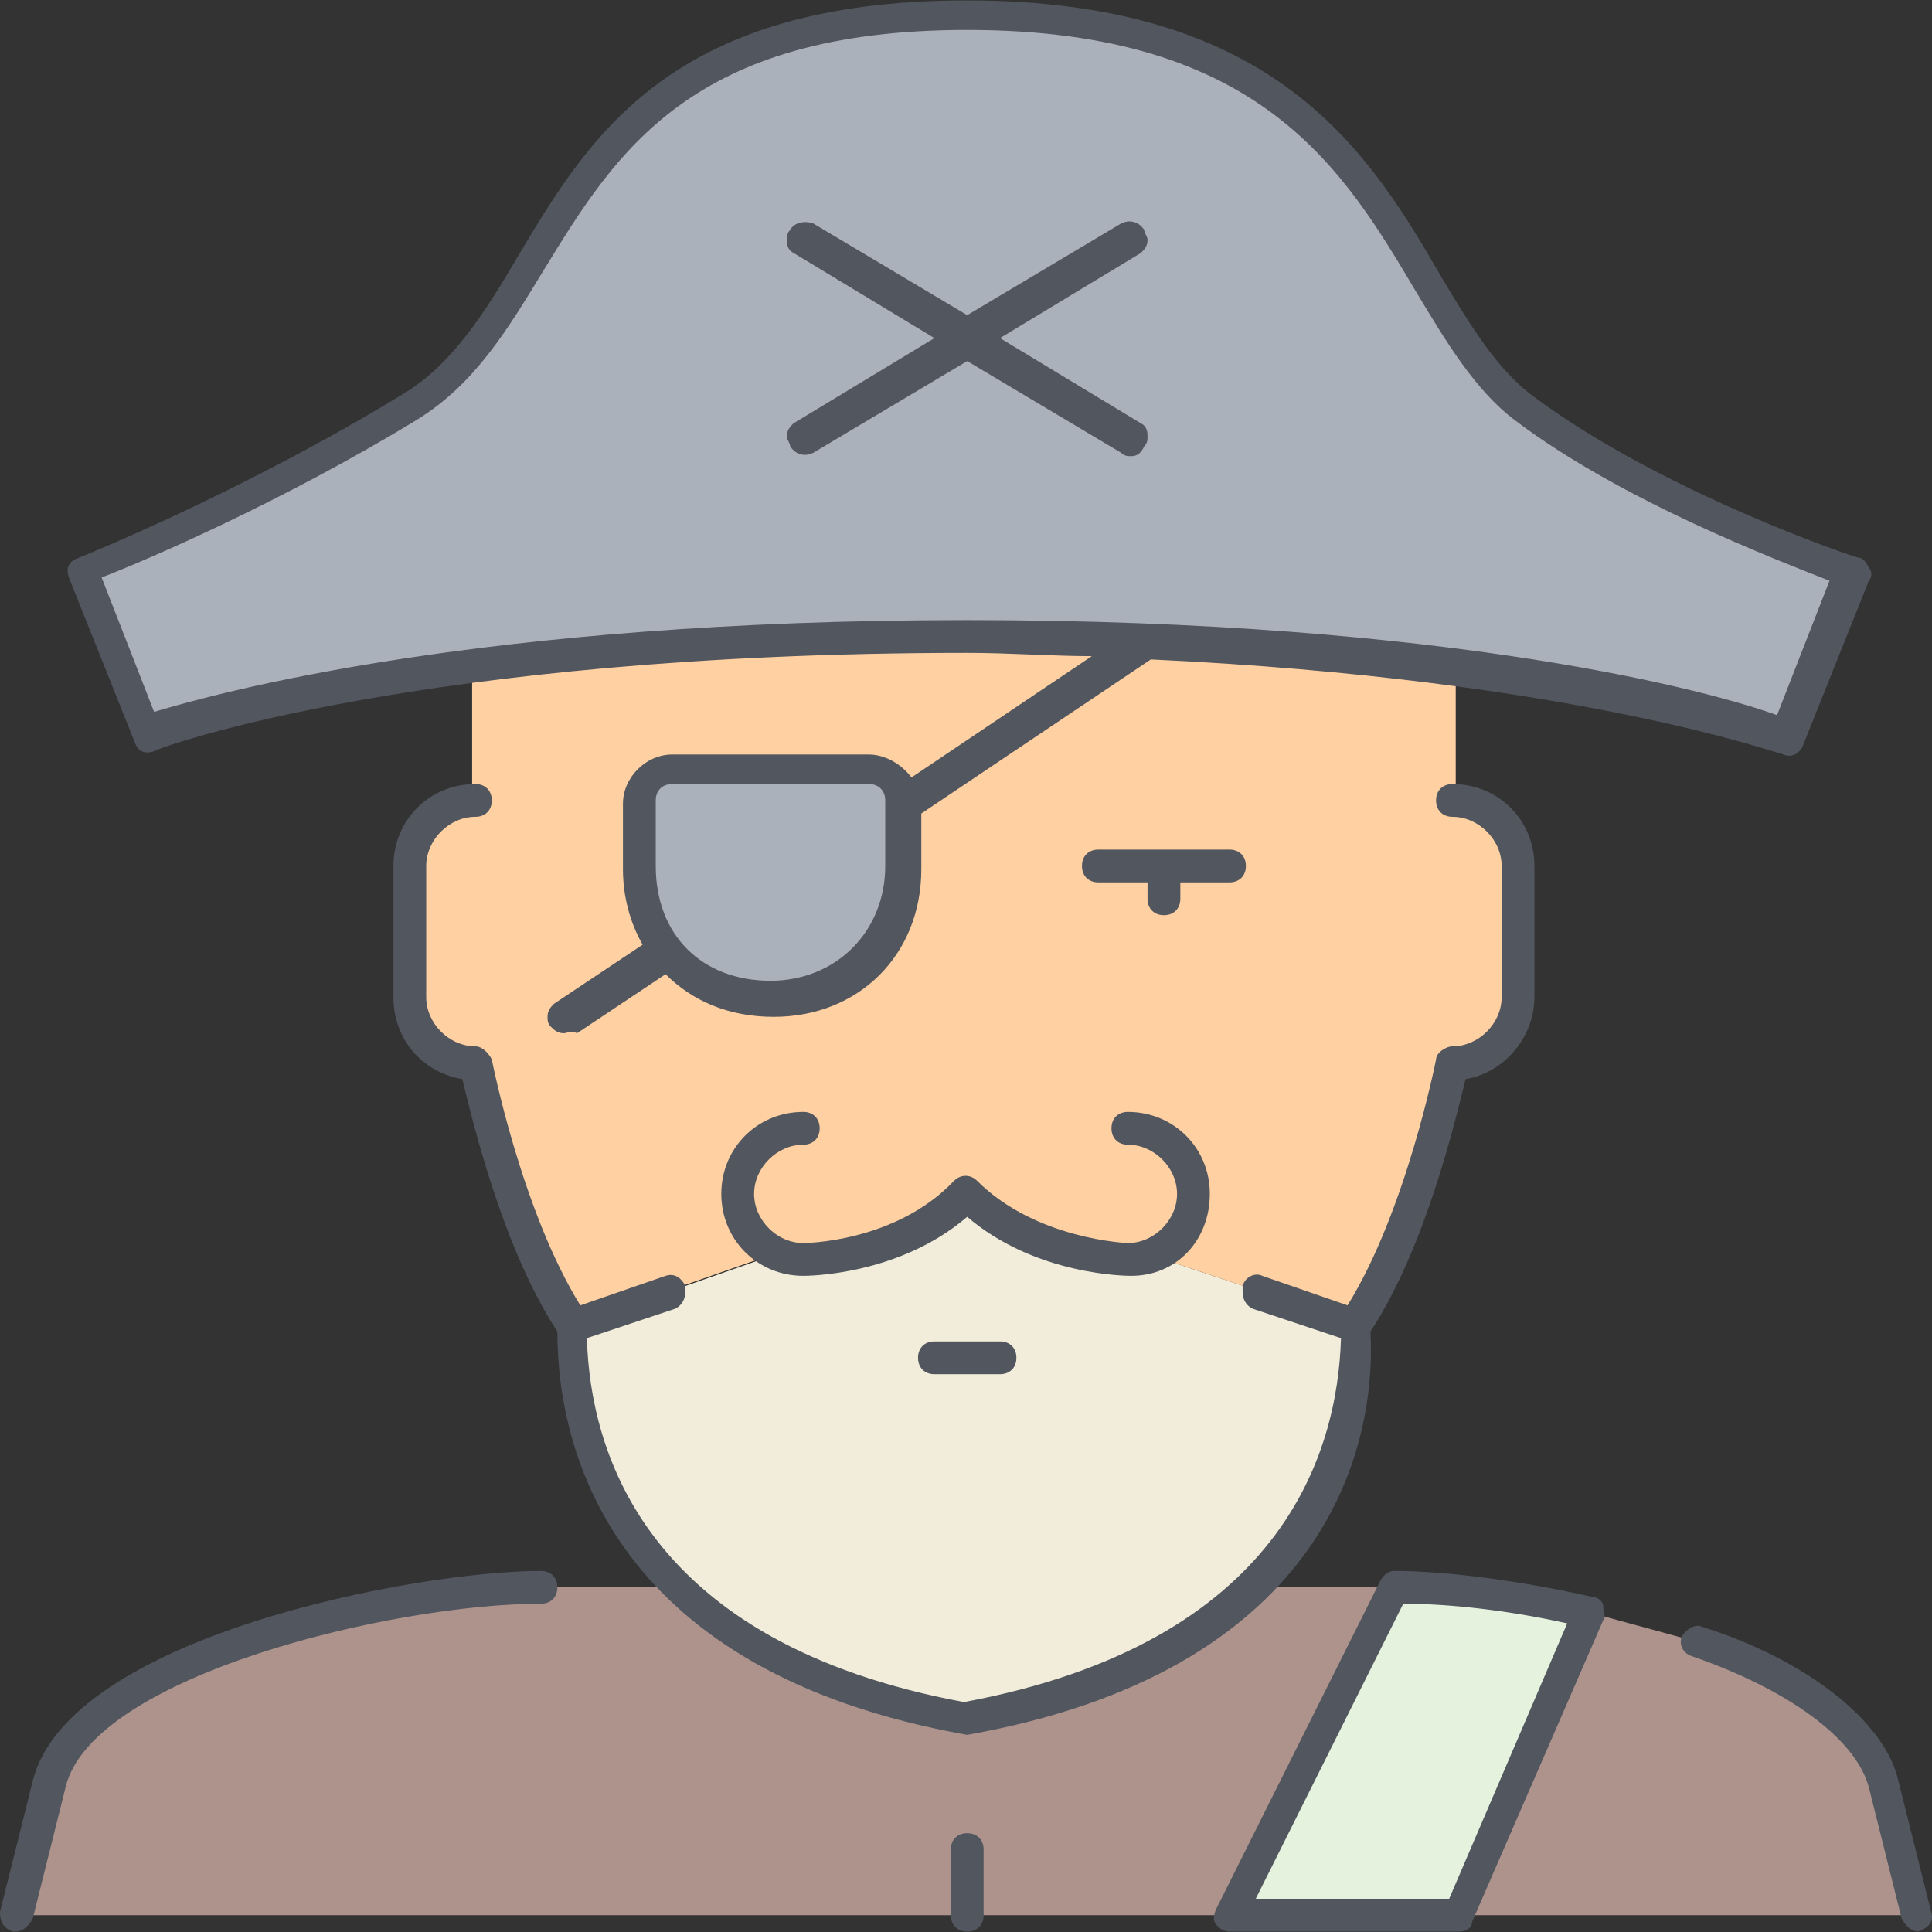
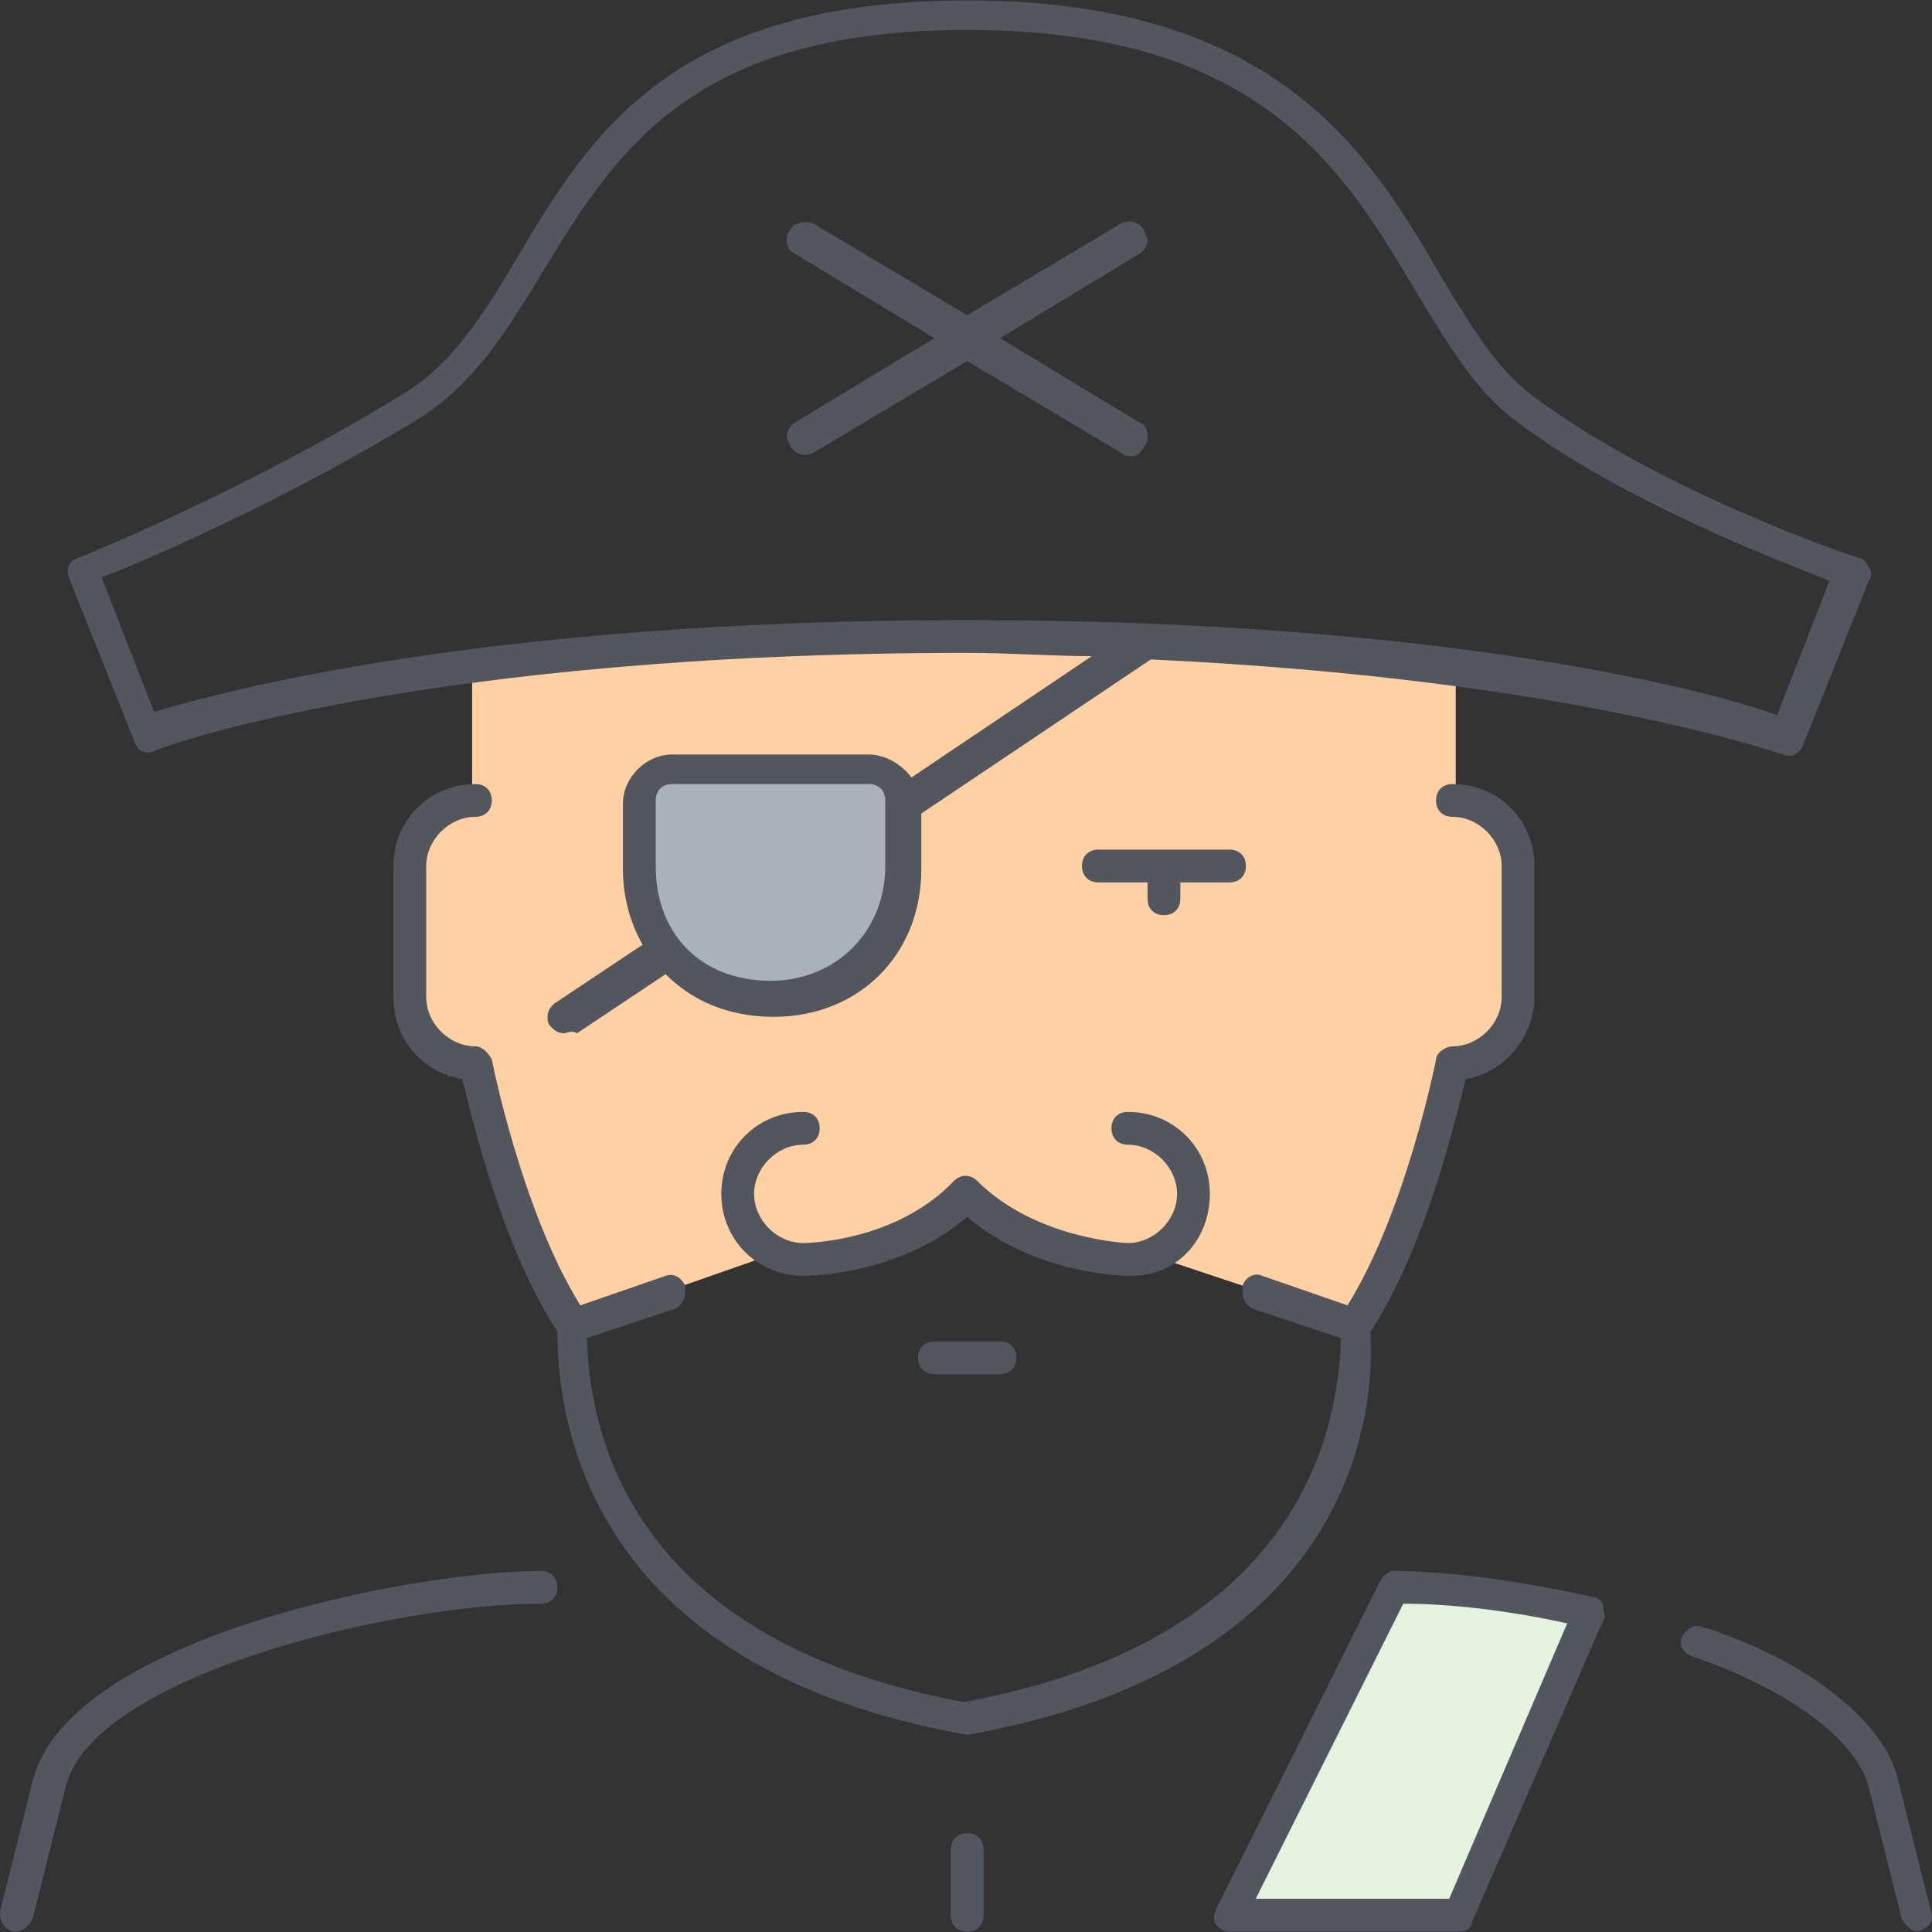
<svg xmlns="http://www.w3.org/2000/svg" version="1.1" id="Layer_1" x="0px" y="0px" viewBox="0 0 502.835 502.835" style="enable-background:new 0 0 502.835 502.835;" xml:space="preserve">
  <rect x="0" y="0" width="502.835" height="502.835" fill="#333333" stroke="none" />
  <g transform="translate(1 1)">
    <path style="fill:#AAB1BA;" d="M233.667,207.324v17.067c0,19.627-14.507,34.133-34.133,34.133S165.4,244.871,165.4,224.391v-17.067   c0-4.267,3.413-8.533,8.533-8.533h51.2C230.253,198.791,233.667,203.057,233.667,207.324" />
-     <path style="fill:#F2EDDA;" d="M299.373,325.937l53.76,17.92c0,15.36-3.413,43.52-26.453,67.413   c-15.36,15.36-39.253,28.16-75.947,34.987c-36.693-6.827-60.587-19.627-75.947-34.987c-23.893-23.893-26.453-52.053-26.453-67.413   l51.2-17.92l0.853-0.853c2.56,0.853,5.12,1.707,8.533,1.707c0,0,25.6,0,42.667-17.067c17.067,17.067,42.667,17.067,42.667,17.067   C295.96,326.791,297.667,326.791,299.373,325.937L299.373,325.937z" />
-     <path style="fill:#AE938D;" d="M361.667,412.124L319,497.457H3.267l8.533-34.133c8.533-34.133,93.867-51.2,128-51.2h34.133   l0.853-0.853c15.36,15.36,38.4,28.16,75.947,34.987c36.693-6.827,60.587-20.48,75.947-34.987l0.853,0.853H361.667z    M489.667,463.324l8.533,34.133H378.733l34.133-78.507h0.853l28.16,7.68C465.773,434.311,486.253,448.817,489.667,463.324z" />
    <path style="fill:#FFD0A1;" d="M353.133,343.857l-53.76-17.92l0,0c-1.707,0.853-3.413,0.853-5.973,0.853c0,0-25.6,0-42.667-17.067   c-17.067,17.067-42.667,17.067-42.667,17.067c-3.413,0-5.973-0.853-8.533-1.707l-0.853,0.853l-51.2,17.92   c-17.067-25.6-25.6-68.267-25.6-68.267c-9.387,0-17.067-7.68-17.067-17.067v-34.133c0-9.387,7.68-17.067,17.067-17.067v-34.133   v-0.853c33.28-4.267,75.093-7.68,128-7.68s95.573,3.413,128,7.68v0.853v34.133c9.387,0,17.067,7.68,17.067,17.067v34.133   c0,9.387-7.68,17.067-17.067,17.067C378.733,275.591,370.2,318.257,353.133,343.857L353.133,343.857z M233.667,207.324   c0-4.267-3.413-8.533-8.533-8.533h-51.2c-5.12,0-8.533,4.267-8.533,8.533v17.067c0,20.48,14.507,34.133,34.133,34.133   s34.133-14.507,34.133-34.133V207.324z" />
    <path style="fill:#E4F2DE;" d="M412.867,418.951l-34.133,78.507H319l42.667-85.333C373.613,412.124,393.24,414.684,412.867,418.951   " />
-     <path style="fill:#AAB1BA;" d="M481.133,147.591l-17.067,42.667c0,0-27.307-10.24-85.333-17.92c-32.427-4.267-75.093-7.68-128-7.68   s-95.573,3.413-128,7.68c-58.027,7.68-85.333,17.92-85.333,17.92l-17.067-42.667c0,0,42.667-17.067,85.333-42.667   S139.8,2.524,250.733,2.524s110.933,76.8,145.067,102.4S481.133,147.591,481.133,147.591" />
  </g>
  <path style="fill:#51565F;" d="M499.2,502.724c-1.707,0-3.413-1.707-4.267-3.413l-8.533-34.133  c-3.413-12.8-21.333-25.6-46.08-34.133c-2.56-0.853-3.413-3.413-2.56-5.12c0.853-1.707,3.413-3.413,5.12-2.56  c27.307,8.533,47.787,24.747,51.2,40.107l8.533,34.133C503.467,500.164,501.76,501.871,499.2,502.724  C500.053,502.724,499.2,502.724,499.2,502.724z M4.267,502.724H3.413c-2.56-0.853-3.413-2.56-3.413-5.12l8.533-34.133  c9.387-37.547,99.84-54.613,132.267-54.613c2.56,0,4.267,1.707,4.267,4.267c0,2.56-1.707,4.267-4.267,4.267  c-38.4,0-116.907,18.773-123.733,47.787l-8.533,34.133C7.68,501.017,5.973,502.724,4.267,502.724z M379.733,502.724H320  c-1.707,0-2.56-0.853-3.413-1.707c-0.853-0.853-0.853-2.56,0-4.267l42.667-85.333c0.853-1.707,2.56-2.56,3.413-2.56  c13.653,0,33.28,2.56,52.053,6.827c0.853,0,2.56,0.853,2.56,2.56s0.853,2.56,0,3.413l-34.133,78.507  C383.147,501.871,381.44,502.724,379.733,502.724z M326.827,494.191h50.347l30.72-71.68c-15.36-3.413-30.72-5.12-42.667-5.12  L326.827,494.191z M251.733,502.724c-2.56,0-4.267-1.707-4.267-4.267v-17.067c0-2.56,1.707-4.267,4.267-4.267  c2.56,0,4.267,1.707,4.267,4.267v17.067C256,501.017,254.293,502.724,251.733,502.724z M251.733,451.524  C251.733,451.524,250.88,451.524,251.733,451.524c-91.307-16.213-106.667-72.533-106.667-104.96  c-14.507-22.187-22.187-55.467-24.747-65.707c-10.24-1.707-17.92-10.24-17.92-21.333v-34.133c0-11.947,9.387-21.333,21.333-21.333  c2.56,0,4.267,1.707,4.267,4.267c0,2.56-1.707,4.267-4.267,4.267c-6.827,0-12.8,5.973-12.8,12.8v34.133  c0,6.827,5.973,12.8,12.8,12.8c1.707,0,3.413,1.707,4.267,3.413c0,0,7.68,39.253,23.04,64l22.187-7.68  c2.56-0.853,4.267,0.853,5.12,2.56c0,0.853,0,0.853,0,1.707c0,1.707-0.853,3.413-2.56,4.267l-23.04,7.68  c0.853,29.867,15.36,79.36,98.133,94.72c82.773-15.36,97.28-64.853,98.133-94.72l-23.04-7.68c-1.707-0.853-2.56-2.56-2.56-4.267  c0-0.853,0-0.853,0-1.707c0.853-2.56,3.413-3.413,5.12-2.56l22.187,7.68c15.36-24.747,23.04-64,23.04-64  c0-1.707,2.56-3.413,4.267-3.413c6.827,0,12.8-5.973,12.8-12.8v-34.133c0-6.827-5.973-12.8-12.8-12.8  c-2.56,0-4.267-1.707-4.267-4.267c0-2.56,1.707-4.267,4.267-4.267c11.947,0,21.333,9.387,21.333,21.333v34.133  c0,10.24-7.68,19.627-17.92,21.333c-2.56,10.24-10.24,43.52-24.747,65.707C358.4,378.991,343.04,435.311,251.733,451.524  C252.587,451.524,251.733,451.524,251.733,451.524z M260.267,357.657H243.2c-2.56,0-4.267-1.707-4.267-4.267  c0-2.56,1.707-4.267,4.267-4.267h17.067c2.56,0,4.267,1.707,4.267,4.267C264.533,355.951,262.827,357.657,260.267,357.657z   M294.4,332.057c-0.853,0-24.747,0-42.667-15.36c-17.92,15.36-41.813,15.36-42.667,15.36c-11.947,0-21.333-9.387-21.333-21.333  c0-11.947,9.387-21.333,21.333-21.333c2.56,0,4.267,1.707,4.267,4.267c0,2.56-1.707,4.267-4.267,4.267  c-6.827,0-12.8,5.973-12.8,12.8s5.973,12.8,12.8,12.8c0,0,23.893,0,39.253-16.213c1.707-1.707,4.267-1.707,5.973,0  c15.36,15.36,39.253,16.213,39.253,16.213c6.827,0,12.8-5.973,12.8-12.8s-5.973-12.8-12.8-12.8c-2.56,0-4.267-1.707-4.267-4.267  c0-2.56,1.707-4.267,4.267-4.267c11.947,0,21.333,9.387,21.333,21.333C314.88,322.671,306.347,332.057,294.4,332.057z   M146.773,268.911c-1.707,0-2.56-0.853-3.413-1.707c-0.853-0.853-0.853-1.707-0.853-2.56c0-1.707,0.853-2.56,1.707-3.413  l23.04-15.36c-3.413-5.973-5.12-12.8-5.12-19.627v-17.067c0-6.827,5.973-12.8,12.8-12.8h51.2c4.267,0,8.533,2.56,11.093,5.973  l46.933-31.573c-10.24,0-21.333-0.853-32.427-0.853c-142.507,0-210.773,24.747-211.627,25.6c-2.56,0.853-4.267,0-5.12-2.56  L17.92,150.298c-0.853-2.56,0-4.267,2.56-5.12c0,0,42.667-17.067,84.48-42.667c12.8-7.68,21.333-21.333,29.867-35.84  c18.773-31.573,40.107-66.56,116.907-66.56c81.067,0,104.96,40.107,123.733,72.533c7.68,12.8,14.507,23.893,23.893,30.72  c33.28,24.747,83.627,41.813,84.48,41.813c0.853,0,1.707,0.853,2.56,2.56c0.853,0.853,0.853,2.56,0,3.413l-17.067,42.667  c-0.853,2.56-3.413,3.413-5.12,2.56c-0.853,0-54.613-19.627-164.693-24.747l-59.733,40.107v14.507c0,22.187-16.213,38.4-38.4,38.4  c-11.947,0-21.333-4.267-28.16-11.093l-23.04,15.36C148.48,268.057,147.627,268.911,146.773,268.911z M174.933,204.057  c-2.56,0-4.267,1.707-4.267,4.267v17.067c0,17.92,11.947,29.867,29.867,29.867c17.067,0,29.867-12.8,29.867-29.867v-17.067l0,0l0,0  c0-2.56-1.707-4.267-4.267-4.267H174.933z M251.733,161.391c126.293,0,194.56,18.773,210.773,24.747l13.653-34.987  c-12.8-5.12-53.76-20.48-81.92-41.813c-10.24-7.68-17.92-20.48-25.6-33.28C349.867,44.484,328.533,7.791,251.733,7.791  c-71.68,0-91.307,31.573-110.08,62.293c-9.387,15.36-17.92,29.867-33.28,39.253c-34.987,21.333-70.827,36.693-81.92,40.96  l13.653,34.987C57.173,180.164,125.44,161.391,251.733,161.391z M302.933,238.191c-2.56,0-4.267-1.707-4.267-4.267v-4.267h-12.8  c-2.56,0-4.267-1.707-4.267-4.267s1.707-4.267,4.267-4.267H320c2.56,0,4.267,1.707,4.267,4.267s-1.707,4.267-4.267,4.267h-12.8  v4.267C307.2,236.484,305.493,238.191,302.933,238.191z M294.4,118.724c-0.853,0-1.707,0-2.56-0.853l-40.107-23.893l-40.107,23.893  c-1.707,0.853-4.267,0.853-5.973-1.707c0-0.853-0.853-1.707-0.853-2.56c0-1.707,0.853-2.56,1.707-3.413L243.2,88.004l-36.693-22.187  c-1.707-0.853-1.707-2.56-1.707-3.413s0-1.707,0.853-2.56c0.853-1.707,3.413-2.56,5.973-1.707l40.107,23.893l40.107-23.893  c1.707-0.853,4.267-0.853,5.973,1.707c0,0.853,0.853,1.707,0.853,2.56c0,1.707-0.853,2.56-1.707,3.413l-36.693,22.187l36.693,22.187  c1.707,0.853,1.707,2.56,1.707,3.413s0,1.707-0.853,2.56C296.96,117.871,296.107,118.724,294.4,118.724z" />
  <g>
</g>
  <g>
</g>
  <g>
</g>
  <g>
</g>
  <g>
</g>
  <g>
</g>
  <g>
</g>
  <g>
</g>
  <g>
</g>
  <g>
</g>
  <g>
</g>
  <g>
</g>
  <g>
</g>
  <g>
</g>
  <g>
</g>
</svg>